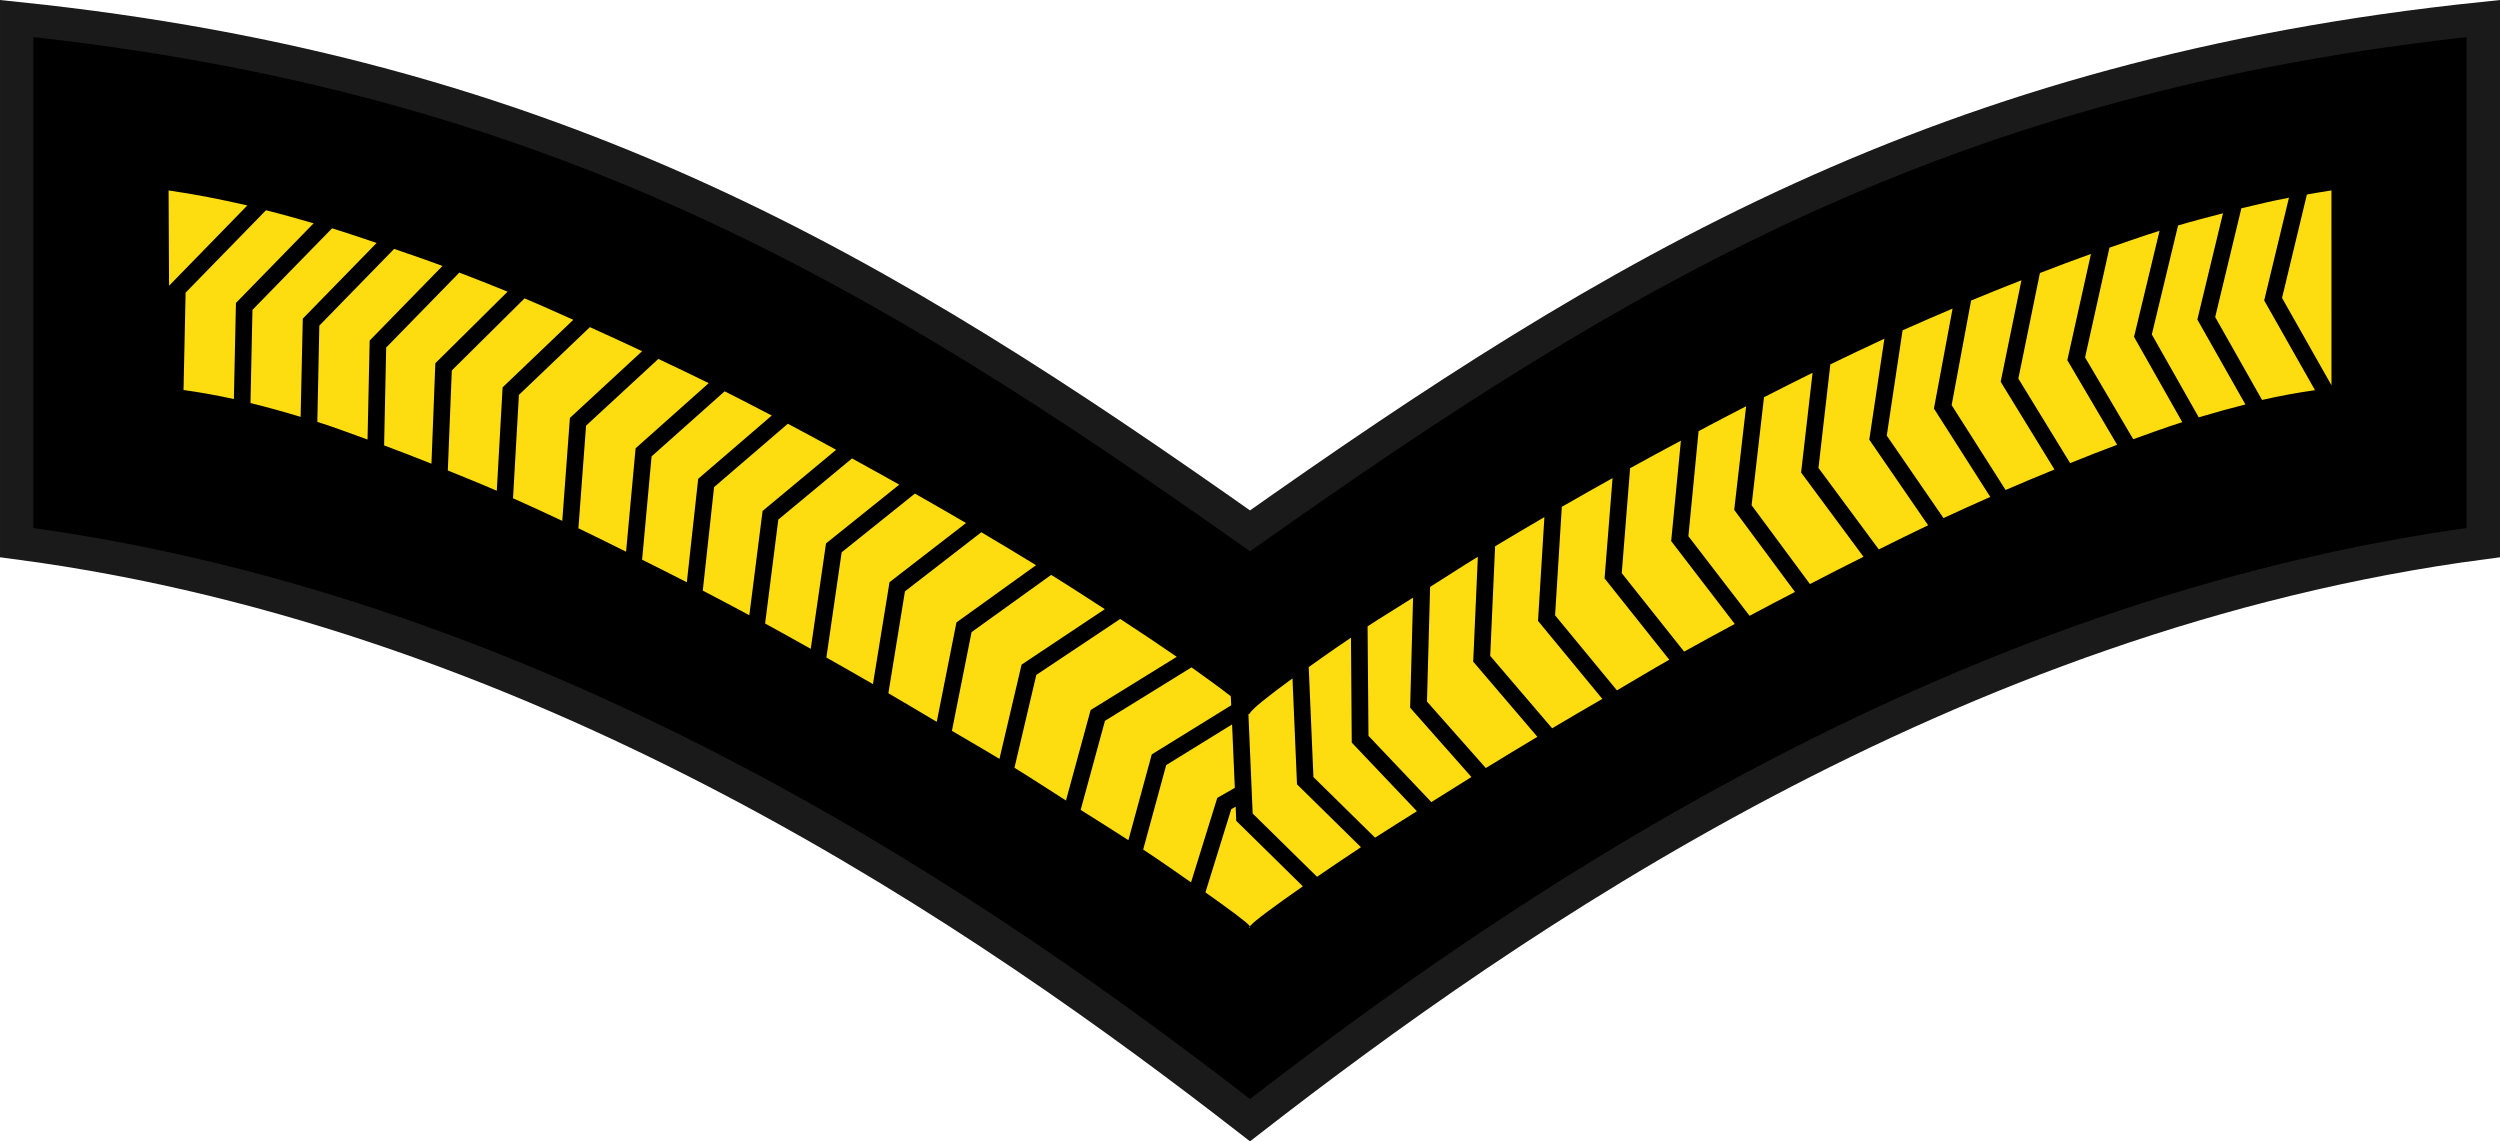
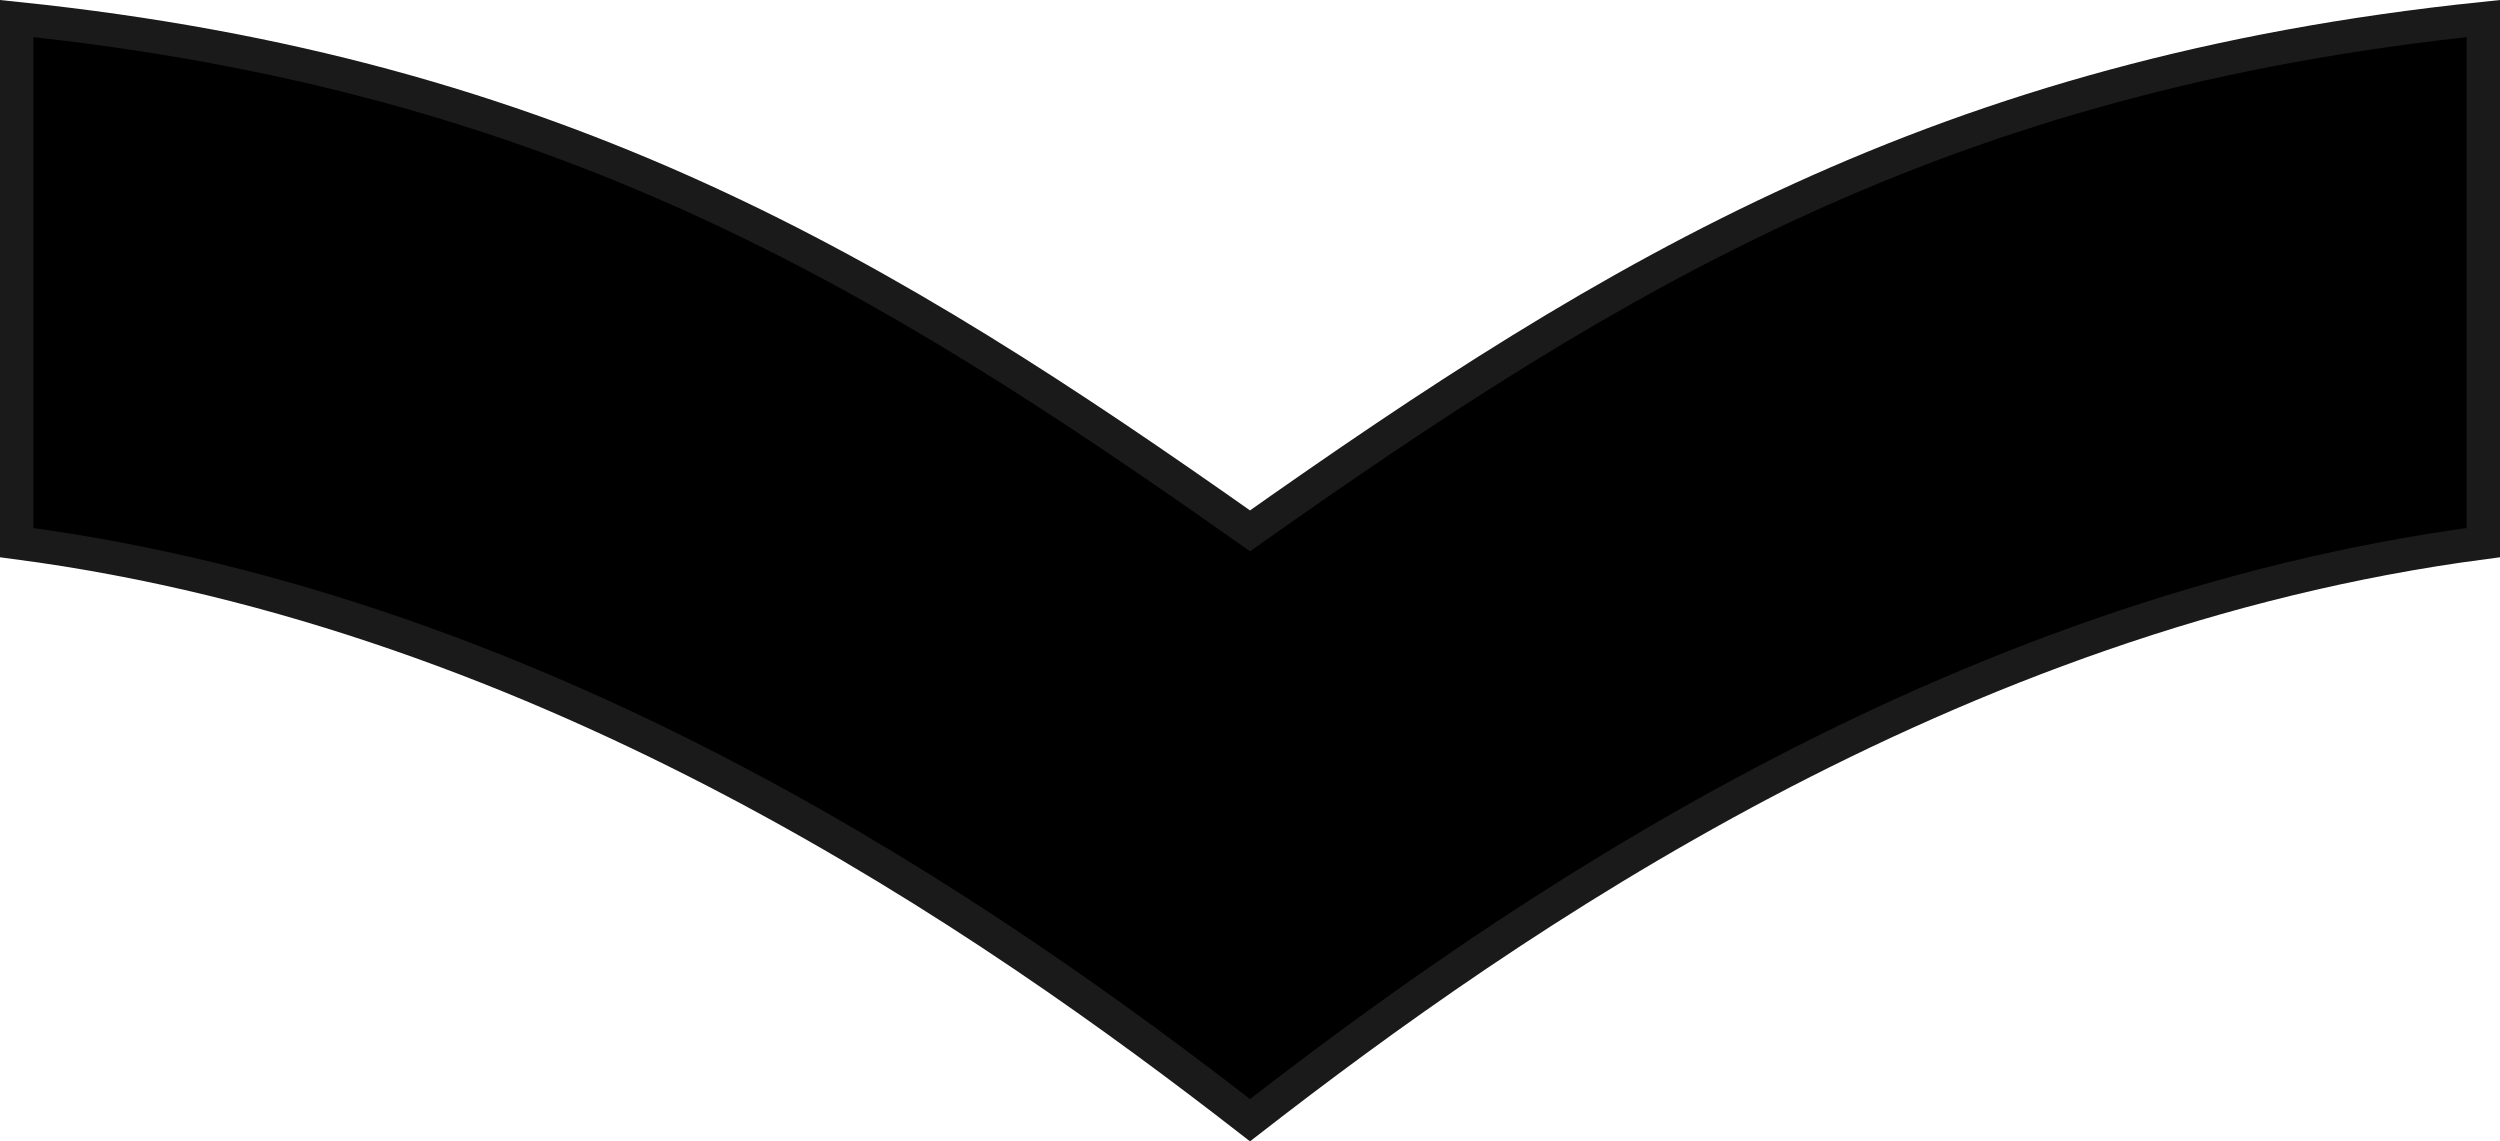
<svg xmlns="http://www.w3.org/2000/svg" xmlns:ns1="http://www.inkscape.org/namespaces/inkscape" xmlns:ns2="http://sodipodi.sourceforge.net/DTD/sodipodi-0.dtd" xmlns:xlink="http://www.w3.org/1999/xlink" width="21.109mm" height="9.637mm" viewBox="0 0 74.796 34.147" id="svg9979" version="1.1" ns1:version="1.0.2-2 (e86c870879, 2021-01-15)" ns2:docname="Malta-navy-OR-3.svg">
  <defs id="defs9981">
    <linearGradient id="linearGradient11276">
      <stop style="stop-color:#c99e4e;stop-opacity:1" offset="0" id="stop11278" />
      <stop id="stop11280" offset="0.5" style="stop-color:#f8da8a;stop-opacity:1" />
      <stop style="stop-color:#cfa555;stop-opacity:1" offset="1" id="stop11282" />
    </linearGradient>
    <linearGradient id="linearGradient12721" gradientUnits="userSpaceOnUse" x1="274.913" y1="510.481" x2="397.753" y2="410.023">
      <stop offset="0.131" style="stop-color:#C99E4E" id="stop12731" />
      <stop offset="0.29" style="stop-color:#DFBA68" id="stop12729" />
      <stop offset="0.49" style="stop-color:#F2D180" id="stop12727" />
      <stop offset="0.832" style="stop-color:#FCE090" id="stop12725" />
      <stop offset="1" style="stop-color:#FFE595" id="stop12723" />
    </linearGradient>
    <linearGradient id="linearGradient7731">
      <stop style="stop-color:#cfa555;stop-opacity:1" offset="0" id="stop7737" />
      <stop id="stop7735" offset="0.5" style="stop-color:#f8da8a;stop-opacity:1" />
      <stop style="stop-color:#c99e4e;stop-opacity:1" offset="1" id="stop7733" />
    </linearGradient>
    <linearGradient id="linearGradient6504">
      <stop id="stop6506" offset="0" style="stop-color:#d5d5d5;stop-opacity:1;" />
      <stop id="stop6508" offset="1" style="stop-color:#646464;stop-opacity:1;" />
    </linearGradient>
    <linearGradient id="linearGradient5608">
      <stop id="stop5610" offset="0" style="stop-color:#dcdcdc;stop-opacity:1;" />
      <stop id="stop5612" offset="1" style="stop-color:#aaaaaa;stop-opacity:1;" />
    </linearGradient>
    <linearGradient id="linearGradient4957">
      <stop style="stop-color:#dcdcdc;stop-opacity:1;" offset="0" id="stop4959" />
      <stop id="stop4961" offset="1" style="stop-color:#5a5a5a;stop-opacity:1;" />
    </linearGradient>
    <linearGradient id="linearGradient4709">
      <stop style="stop-color:#f0f0f0;stop-opacity:1;" offset="0" id="stop4711" />
      <stop style="stop-color:#aaaaaa;stop-opacity:1;" offset="1" id="stop4713" />
    </linearGradient>
    <linearGradient id="linearGradient4625">
      <stop id="stop4627" offset="0" style="stop-color:#aaaaaa;stop-opacity:1;" />
      <stop id="stop4629" offset="1" style="stop-color:#e6e6e6;stop-opacity:1;" />
    </linearGradient>
    <linearGradient id="linearGradient2214">
      <stop style="stop-color:white;stop-opacity:1;" offset="0" id="stop2216" />
      <stop style="stop-color:white;stop-opacity:0;" offset="1" id="stop2218" />
    </linearGradient>
    <linearGradient id="linearGradient4344">
      <stop id="stop4346" offset="0" style="stop-color:#505050;stop-opacity:1;" />
      <stop id="stop4348" offset="1" style="stop-color:#969696;stop-opacity:1;" />
    </linearGradient>
    <linearGradient id="linearGradient3623">
      <stop id="stop3625" offset="0" style="stop-color:#3f3f3f;stop-opacity:1;" />
      <stop id="stop3627" offset="1" style="stop-color:#878787;stop-opacity:1;" />
    </linearGradient>
    <linearGradient id="linearGradient24253">
      <stop id="stop24255" offset="0" style="stop-color:#494949;stop-opacity:1;" />
      <stop id="stop24257" offset="1" style="stop-color:#565656;stop-opacity:0;" />
    </linearGradient>
    <radialGradient r="77.266" fy="270.495" fx="-48.17" cy="270.495" cx="-48.17" gradientUnits="userSpaceOnUse" id="radialGradient24461" xlink:href="#linearGradient12542" ns1:collect="always" />
    <linearGradient id="linearGradient12542">
      <stop id="stop12544" offset="0" style="stop-color:#575757;stop-opacity:1;" />
      <stop id="stop12546" offset="1" style="stop-color:#ffffff;stop-opacity:0.667;" />
    </linearGradient>
    <radialGradient r="77.266" fy="279.07" fx="-48.17" cy="279.07" cx="-48.17" gradientTransform="matrix(1.467,0,0,1.175,22.5,-48.765)" gradientUnits="userSpaceOnUse" id="radialGradient24507" xlink:href="#linearGradient12570" ns1:collect="always" />
    <linearGradient id="linearGradient12570">
      <stop style="stop-color:#7f7f7f;stop-opacity:1;" offset="0" id="stop12572" />
      <stop id="stop12576" offset="0.5" style="stop-color:#e8e8e8;stop-opacity:0.706;" />
      <stop style="stop-color:#7f7f7f;stop-opacity:0;" offset="1" id="stop12574" />
    </linearGradient>
    <radialGradient r="77.266" fy="203.702" fx="-48.17" cy="203.702" cx="-48.17" gradientTransform="matrix(1.75,-2.6179136e-8,2.5135562e-8,1.68,36.121,-141.812)" gradientUnits="userSpaceOnUse" id="radialGradient24459" xlink:href="#linearGradient3240" ns1:collect="always" />
    <linearGradient id="linearGradient3240">
      <stop id="stop3242" offset="0" style="stop-color:#c7c7c7;stop-opacity:1;" />
      <stop style="stop-color:#333333;stop-opacity:1;" offset="1" id="stop4286" />
    </linearGradient>
    <radialGradient r="77.266" fy="203.702" fx="-48.17" cy="203.702" cx="-48.17" gradientTransform="matrix(1.75,-2.6179136e-8,2.5135562e-8,1.68,36.121,-141.812)" gradientUnits="userSpaceOnUse" id="radialGradient3730" xlink:href="#linearGradient3240" ns1:collect="always" />
    <radialGradient r="77.266" fy="279.07" fx="-48.17" cy="279.07" cx="-48.17" gradientTransform="matrix(1.467,0,0,1.175,22.5,-48.765)" gradientUnits="userSpaceOnUse" id="radialGradient3732" xlink:href="#linearGradient12570" ns1:collect="always" />
    <radialGradient r="77.266" fy="270.495" fx="-48.17" cy="270.495" cx="-48.17" gradientUnits="userSpaceOnUse" id="radialGradient3734" xlink:href="#linearGradient12542" ns1:collect="always" />
    <linearGradient gradientUnits="userSpaceOnUse" y2="474.984" x2="367.415" y1="474.984" x1="272.585" id="linearGradient4643-2" xlink:href="#linearGradient4625-4" ns1:collect="always" />
    <linearGradient id="linearGradient4625-4">
      <stop id="stop4627-5" offset="0" style="stop-color:#aaaaaa;stop-opacity:1;" />
      <stop id="stop4629-2" offset="1" style="stop-color:#f0f0f0;stop-opacity:1;" />
    </linearGradient>
    <linearGradient gradientTransform="matrix(0.97,0,0,0.97,8.086,12.971)" gradientUnits="userSpaceOnUse" y2="474.984" x2="296.875" y1="474.984" x1="272.594" id="linearGradient4699" xlink:href="#linearGradient4625-4" ns1:collect="always" />
    <linearGradient gradientTransform="matrix(0.97,0,0,0.97,8.086,12.971)" gradientUnits="userSpaceOnUse" y2="474.984" x2="367.406" y1="474.984" x1="343.125" id="linearGradient4707" xlink:href="#linearGradient4709" ns1:collect="always" />
    <linearGradient y2="92.388" x2="107.425" y1="89.946" x1="106.711" gradientTransform="matrix(11.303,0,0,14.076,-913.452,-658.923)" gradientUnits="userSpaceOnUse" id="linearGradient4716" xlink:href="#linearGradient2214" ns1:collect="always" />
    <radialGradient r="18.834" fy="90.324" fx="109.872" cy="90.324" cx="109.872" gradientTransform="matrix(7.085,3.586874e-6,-1.4920775e-6,4.57,-449.953,199.656)" gradientUnits="userSpaceOnUse" id="radialGradient4720" xlink:href="#linearGradient4344" ns1:collect="always" />
    <linearGradient y2="92.388" x2="107.425" y1="89.946" x1="106.711" gradientTransform="matrix(-11.303,0,0,14.076,1554.067,-658.923)" gradientUnits="userSpaceOnUse" id="linearGradient4723" xlink:href="#linearGradient2214" ns1:collect="always" />
    <radialGradient r="18.834" fy="90.324" fx="109.872" cy="90.324" cx="109.872" gradientTransform="matrix(-7.085,3.586874e-6,1.4920775e-6,4.57,1090.709,199.656)" gradientUnits="userSpaceOnUse" id="radialGradient4731" xlink:href="#linearGradient4344" ns1:collect="always" />
    <linearGradient gradientUnits="userSpaceOnUse" y2="394.039" x2="325.587" y1="394.039" x1="238.179" id="linearGradient4761-6" xlink:href="#linearGradient4625-4" ns1:collect="always" />
    <linearGradient gradientTransform="matrix(1.172,0.135,-0.14,1.186,5.962,-122.443)" gradientUnits="userSpaceOnUse" y2="423.927" x2="458.114" y1="423.927" x1="308.692" id="linearGradient4945" xlink:href="#linearGradient4957" ns1:collect="always" />
    <radialGradient r="77.266" fy="203.702" fx="-48.17" cy="203.702" cx="-48.17" gradientTransform="matrix(1.75,-2.6179136e-8,2.5135562e-8,1.68,36.121,-141.812)" gradientUnits="userSpaceOnUse" id="radialGradient4976" xlink:href="#linearGradient3240" ns1:collect="always" />
    <radialGradient r="77.266" fy="279.07" fx="-48.17" cy="279.07" cx="-48.17" gradientTransform="matrix(1.467,0,0,1.175,22.5,-48.765)" gradientUnits="userSpaceOnUse" id="radialGradient4978" xlink:href="#linearGradient12570" ns1:collect="always" />
    <radialGradient r="77.266" fy="270.495" fx="-48.17" cy="270.495" cx="-48.17" gradientUnits="userSpaceOnUse" id="radialGradient4980" xlink:href="#linearGradient12542" ns1:collect="always" />
    <radialGradient r="77.266" fy="203.702" fx="-48.17" cy="203.702" cx="-48.17" gradientTransform="matrix(1.75,-2.6179136e-8,2.5135562e-8,1.68,36.121,-141.812)" gradientUnits="userSpaceOnUse" id="radialGradient4995" xlink:href="#linearGradient3240" ns1:collect="always" />
    <radialGradient r="77.266" fy="279.07" fx="-48.17" cy="279.07" cx="-48.17" gradientTransform="matrix(1.467,0,0,1.175,22.5,-48.765)" gradientUnits="userSpaceOnUse" id="radialGradient4997" xlink:href="#linearGradient12570" ns1:collect="always" />
    <radialGradient r="77.266" fy="270.495" fx="-48.17" cy="270.495" cx="-48.17" gradientUnits="userSpaceOnUse" id="radialGradient4999" xlink:href="#linearGradient12542" ns1:collect="always" />
    <radialGradient r="77.266" fy="203.702" fx="-48.17" cy="203.702" cx="-48.17" gradientTransform="matrix(1.75,-2.6179136e-8,2.5135562e-8,1.68,36.121,-141.812)" gradientUnits="userSpaceOnUse" id="radialGradient5092" xlink:href="#linearGradient3240" ns1:collect="always" />
    <radialGradient r="77.266" fy="279.07" fx="-48.17" cy="279.07" cx="-48.17" gradientTransform="matrix(1.467,0,0,1.175,22.5,-48.765)" gradientUnits="userSpaceOnUse" id="radialGradient5094" xlink:href="#linearGradient12570" ns1:collect="always" />
    <radialGradient r="77.266" fy="270.495" fx="-48.17" cy="270.495" cx="-48.17" gradientUnits="userSpaceOnUse" id="radialGradient5096" xlink:href="#linearGradient12542" ns1:collect="always" />
    <radialGradient r="18.834" fy="90.324" fx="109.872" cy="90.324" cx="109.872" gradientTransform="matrix(7.085,3.586874e-6,-1.4920775e-6,4.57,-449.953,199.656)" gradientUnits="userSpaceOnUse" id="radialGradient5165" xlink:href="#linearGradient4344" ns1:collect="always" />
    <radialGradient r="18.834" fy="90.324" fx="109.872" cy="90.324" cx="109.872" gradientTransform="matrix(-7.085,3.586874e-6,1.4920775e-6,4.57,1090.709,199.656)" gradientUnits="userSpaceOnUse" id="radialGradient5176" xlink:href="#linearGradient4344" ns1:collect="always" />
    <radialGradient r="18.834" fy="90.324" fx="109.872" cy="90.324" cx="109.872" gradientTransform="matrix(7.085,3.586874e-6,-1.4920775e-6,4.57,-449.953,199.656)" gradientUnits="userSpaceOnUse" id="radialGradient5165-2" xlink:href="#linearGradient3623" ns1:collect="always" />
    <radialGradient r="18.834" fy="90.324" fx="109.872" cy="90.324" cx="109.872" gradientTransform="matrix(7.085,3.586874e-6,-1.4920775e-6,4.57,-449.953,199.656)" gradientUnits="userSpaceOnUse" id="radialGradient5376" xlink:href="#linearGradient3623" ns1:collect="always" />
    <radialGradient r="18.834" fy="90.324" fx="109.872" cy="90.324" cx="109.872" gradientTransform="matrix(7.085,3.586874e-6,-1.4920775e-6,4.57,-449.953,199.656)" gradientUnits="userSpaceOnUse" id="radialGradient5380" xlink:href="#linearGradient4344" ns1:collect="always" />
    <radialGradient r="18.834" fy="90.324" fx="109.872" cy="90.324" cx="109.872" gradientTransform="matrix(7.085,3.586874e-6,-1.4920775e-6,4.57,-449.953,199.656)" gradientUnits="userSpaceOnUse" id="radialGradient5449" xlink:href="#linearGradient3623" ns1:collect="always" />
    <radialGradient r="18.834" fy="90.324" fx="109.872" cy="90.324" cx="109.872" gradientTransform="matrix(7.085,3.586874e-6,-1.4920775e-6,4.57,-449.953,199.656)" gradientUnits="userSpaceOnUse" id="radialGradient5453" xlink:href="#linearGradient4344" ns1:collect="always" />
    <radialGradient r="18.834" fy="90.324" fx="109.872" cy="90.324" cx="109.872" gradientTransform="matrix(7.085,3.586874e-6,-1.4920775e-6,4.57,-449.953,199.656)" gradientUnits="userSpaceOnUse" id="radialGradient5494" xlink:href="#linearGradient3623" ns1:collect="always" />
    <radialGradient r="18.834" fy="90.324" fx="109.872" cy="90.324" cx="109.872" gradientTransform="matrix(7.085,3.586874e-6,-1.4920775e-6,4.57,-449.953,199.656)" gradientUnits="userSpaceOnUse" id="radialGradient5498" xlink:href="#linearGradient4344" ns1:collect="always" />
    <radialGradient r="18.834" fy="90.324" fx="109.872" cy="90.324" cx="109.872" gradientTransform="matrix(7.085,3.586874e-6,-1.4920775e-6,4.57,-449.953,199.656)" gradientUnits="userSpaceOnUse" id="radialGradient5540" xlink:href="#linearGradient4344" ns1:collect="always" />
    <radialGradient gradientUnits="userSpaceOnUse" r="6.787" fy="506.648" fx="1737.409" cy="506.648" cx="1737.409" id="radialGradient5589" xlink:href="#linearGradient4709" ns1:collect="always" />
    <linearGradient y2="92.388" x2="107.425" y1="89.946" x1="106.711" gradientTransform="matrix(11.326,0,0,14.104,-880.682,-740.062)" gradientUnits="userSpaceOnUse" id="linearGradient7192-1" xlink:href="#linearGradient2214" ns1:collect="always" />
    <radialGradient r="6.787" fy="504.486" fx="1740.369" cy="504.486" cx="1740.369" gradientUnits="userSpaceOnUse" id="radialGradient7708" xlink:href="#linearGradient5608" ns1:collect="always" />
    <linearGradient y2="632.264" x2="-77.689" y1="632.264" x1="-91.389" gradientUnits="userSpaceOnUse" id="linearGradient7716" xlink:href="#linearGradient4957" ns1:collect="always" />
    <linearGradient y2="632.669" x2="-239.192" y1="632.669" x1="-250.625" gradientUnits="userSpaceOnUse" id="linearGradient7718" xlink:href="#linearGradient4957" ns1:collect="always" />
    <radialGradient r="6.787" fy="504.486" fx="1740.369" cy="504.486" cx="1740.369" gradientUnits="userSpaceOnUse" id="radialGradient7724" xlink:href="#linearGradient5608" ns1:collect="always" />
    <radialGradient r="77.266" fy="203.702" fx="-48.17" cy="203.702" cx="-48.17" gradientTransform="matrix(1.75,-2.6179136e-8,2.5135562e-8,1.68,36.121,-141.812)" gradientUnits="userSpaceOnUse" id="radialGradient7756" xlink:href="#linearGradient3240" ns1:collect="always" />
    <radialGradient r="77.266" fy="279.07" fx="-48.17" cy="279.07" cx="-48.17" gradientTransform="matrix(1.467,0,0,1.175,22.5,-48.765)" gradientUnits="userSpaceOnUse" id="radialGradient7758" xlink:href="#linearGradient12570" ns1:collect="always" />
    <radialGradient r="77.266" fy="270.495" fx="-48.17" cy="270.495" cx="-48.17" gradientUnits="userSpaceOnUse" id="radialGradient7760" xlink:href="#linearGradient12542" ns1:collect="always" />
    <radialGradient r="6.787" fy="504.486" fx="1740.369" cy="504.486" cx="1740.369" gradientUnits="userSpaceOnUse" id="radialGradient3332" xlink:href="#linearGradient5608" ns1:collect="always" />
    <radialGradient r="6.787" fy="504.486" fx="1740.369" cy="504.486" cx="1740.369" gradientUnits="userSpaceOnUse" id="radialGradient3348" xlink:href="#linearGradient5608" ns1:collect="always" />
    <radialGradient r="77.266" fy="203.702" fx="-48.17" cy="203.702" cx="-48.17" gradientTransform="matrix(1.75,-2.6179136e-8,2.5135562e-8,1.68,36.121,-141.812)" gradientUnits="userSpaceOnUse" id="radialGradient3380" xlink:href="#linearGradient3240" ns1:collect="always" />
    <radialGradient r="77.266" fy="279.07" fx="-48.17" cy="279.07" cx="-48.17" gradientTransform="matrix(1.467,0,0,1.175,22.5,-48.765)" gradientUnits="userSpaceOnUse" id="radialGradient3382" xlink:href="#linearGradient12570" ns1:collect="always" />
    <radialGradient r="77.266" fy="270.495" fx="-48.17" cy="270.495" cx="-48.17" gradientUnits="userSpaceOnUse" id="radialGradient3384" xlink:href="#linearGradient12542" ns1:collect="always" />
    <radialGradient r="6.787" fy="504.486" fx="1740.369" cy="504.486" cx="1740.369" gradientUnits="userSpaceOnUse" id="radialGradient3430" xlink:href="#linearGradient5608" ns1:collect="always" />
    <radialGradient r="6.787" fy="504.486" fx="1740.369" cy="504.486" cx="1740.369" gradientUnits="userSpaceOnUse" id="radialGradient3446" xlink:href="#linearGradient5608" ns1:collect="always" />
    <radialGradient r="6.787" fy="504.486" fx="1740.369" cy="504.486" cx="1740.369" gradientUnits="userSpaceOnUse" id="radialGradient3516" xlink:href="#linearGradient5608" ns1:collect="always" />
    <radialGradient r="6.787" fy="504.486" fx="1740.369" cy="504.486" cx="1740.369" gradientUnits="userSpaceOnUse" id="radialGradient3544" xlink:href="#linearGradient5608" ns1:collect="always" />
    <radialGradient r="77.266" fy="270.495" fx="-48.17" cy="270.495" cx="-48.17" gradientUnits="userSpaceOnUse" id="radialGradient24461-7" xlink:href="#linearGradient12542" ns1:collect="always" />
    <radialGradient r="77.266" fy="279.07" fx="-48.17" cy="279.07" cx="-48.17" gradientTransform="matrix(1.467,0,0,1.175,22.5,-48.765)" gradientUnits="userSpaceOnUse" id="radialGradient24507-5" xlink:href="#linearGradient12570" ns1:collect="always" />
    <radialGradient r="77.266" fy="203.702" fx="-48.17" cy="203.702" cx="-48.17" gradientTransform="matrix(1.75,-2.6179136e-8,2.5135562e-8,1.68,36.121,-141.812)" gradientUnits="userSpaceOnUse" id="radialGradient24459-8" xlink:href="#linearGradient3240" ns1:collect="always" />
    <radialGradient r="77.266" fy="203.702" fx="-48.17" cy="203.702" cx="-48.17" gradientTransform="matrix(1.75,-2.6179136e-8,2.5135562e-8,1.68,36.121,-141.812)" gradientUnits="userSpaceOnUse" id="radialGradient3730-7" xlink:href="#linearGradient3240" ns1:collect="always" />
    <radialGradient r="77.266" fy="279.07" fx="-48.17" cy="279.07" cx="-48.17" gradientTransform="matrix(1.467,0,0,1.175,22.5,-48.765)" gradientUnits="userSpaceOnUse" id="radialGradient3732-3" xlink:href="#linearGradient12570" ns1:collect="always" />
    <radialGradient r="77.266" fy="270.495" fx="-48.17" cy="270.495" cx="-48.17" gradientUnits="userSpaceOnUse" id="radialGradient3734-7" xlink:href="#linearGradient12542" ns1:collect="always" />
    <radialGradient r="18.834" fy="90.324" fx="109.872" cy="90.324" cx="109.872" gradientTransform="matrix(7.085,3.586874e-6,-1.4920775e-6,4.57,-449.953,199.656)" gradientUnits="userSpaceOnUse" id="radialGradient4720-4" xlink:href="#linearGradient4344" ns1:collect="always" />
    <radialGradient r="18.834" fy="90.324" fx="109.872" cy="90.324" cx="109.872" gradientTransform="matrix(-7.085,3.586874e-6,1.4920775e-6,4.57,1090.709,199.656)" gradientUnits="userSpaceOnUse" id="radialGradient4731-9" xlink:href="#linearGradient4344" ns1:collect="always" />
    <radialGradient r="77.266" fy="203.702" fx="-48.17" cy="203.702" cx="-48.17" gradientTransform="matrix(1.75,-2.6179136e-8,2.5135562e-8,1.68,36.121,-141.812)" gradientUnits="userSpaceOnUse" id="radialGradient4976-0" xlink:href="#linearGradient3240" ns1:collect="always" />
    <radialGradient r="77.266" fy="279.07" fx="-48.17" cy="279.07" cx="-48.17" gradientTransform="matrix(1.467,0,0,1.175,22.5,-48.765)" gradientUnits="userSpaceOnUse" id="radialGradient4978-6" xlink:href="#linearGradient12570" ns1:collect="always" />
    <radialGradient r="77.266" fy="270.495" fx="-48.17" cy="270.495" cx="-48.17" gradientUnits="userSpaceOnUse" id="radialGradient4980-9" xlink:href="#linearGradient12542" ns1:collect="always" />
    <radialGradient r="77.266" fy="203.702" fx="-48.17" cy="203.702" cx="-48.17" gradientTransform="matrix(1.75,-2.6179136e-8,2.5135562e-8,1.68,36.121,-141.812)" gradientUnits="userSpaceOnUse" id="radialGradient4995-9" xlink:href="#linearGradient3240" ns1:collect="always" />
    <radialGradient r="77.266" fy="279.07" fx="-48.17" cy="279.07" cx="-48.17" gradientTransform="matrix(1.467,0,0,1.175,22.5,-48.765)" gradientUnits="userSpaceOnUse" id="radialGradient4997-3" xlink:href="#linearGradient12570" ns1:collect="always" />
    <radialGradient r="77.266" fy="270.495" fx="-48.17" cy="270.495" cx="-48.17" gradientUnits="userSpaceOnUse" id="radialGradient4999-5" xlink:href="#linearGradient12542" ns1:collect="always" />
    <radialGradient r="77.266" fy="203.702" fx="-48.17" cy="203.702" cx="-48.17" gradientTransform="matrix(1.75,-2.6179136e-8,2.5135562e-8,1.68,36.121,-141.812)" gradientUnits="userSpaceOnUse" id="radialGradient5092-2" xlink:href="#linearGradient3240" ns1:collect="always" />
    <radialGradient r="77.266" fy="279.07" fx="-48.17" cy="279.07" cx="-48.17" gradientTransform="matrix(1.467,0,0,1.175,22.5,-48.765)" gradientUnits="userSpaceOnUse" id="radialGradient5094-9" xlink:href="#linearGradient12570" ns1:collect="always" />
    <radialGradient r="77.266" fy="270.495" fx="-48.17" cy="270.495" cx="-48.17" gradientUnits="userSpaceOnUse" id="radialGradient5096-9" xlink:href="#linearGradient12542" ns1:collect="always" />
    <radialGradient r="18.834" fy="90.324" fx="109.872" cy="90.324" cx="109.872" gradientTransform="matrix(7.085,3.586874e-6,-1.4920775e-6,4.57,-449.953,199.656)" gradientUnits="userSpaceOnUse" id="radialGradient5165-8" xlink:href="#linearGradient4344" ns1:collect="always" />
    <radialGradient r="18.834" fy="90.324" fx="109.872" cy="90.324" cx="109.872" gradientTransform="matrix(-7.085,3.586874e-6,1.4920775e-6,4.57,1090.709,199.656)" gradientUnits="userSpaceOnUse" id="radialGradient5176-4" xlink:href="#linearGradient4344" ns1:collect="always" />
    <radialGradient r="18.834" fy="90.324" fx="109.872" cy="90.324" cx="109.872" gradientTransform="matrix(7.085,3.586874e-6,-1.4920775e-6,4.57,-449.953,199.656)" gradientUnits="userSpaceOnUse" id="radialGradient5165-2-6" xlink:href="#linearGradient3623" ns1:collect="always" />
    <radialGradient r="18.834" fy="90.324" fx="109.872" cy="90.324" cx="109.872" gradientTransform="matrix(7.085,3.586874e-6,-1.4920775e-6,4.57,-449.953,199.656)" gradientUnits="userSpaceOnUse" id="radialGradient5376-0" xlink:href="#linearGradient3623" ns1:collect="always" />
    <radialGradient r="18.834" fy="90.324" fx="109.872" cy="90.324" cx="109.872" gradientTransform="matrix(7.085,3.586874e-6,-1.4920775e-6,4.57,-449.953,199.656)" gradientUnits="userSpaceOnUse" id="radialGradient5380-0" xlink:href="#linearGradient4344" ns1:collect="always" />
    <radialGradient r="18.834" fy="90.324" fx="109.872" cy="90.324" cx="109.872" gradientTransform="matrix(7.085,3.586874e-6,-1.4920775e-6,4.57,-449.953,199.656)" gradientUnits="userSpaceOnUse" id="radialGradient5449-4" xlink:href="#linearGradient3623" ns1:collect="always" />
    <radialGradient r="18.834" fy="90.324" fx="109.872" cy="90.324" cx="109.872" gradientTransform="matrix(7.085,3.586874e-6,-1.4920775e-6,4.57,-449.953,199.656)" gradientUnits="userSpaceOnUse" id="radialGradient5453-2" xlink:href="#linearGradient4344" ns1:collect="always" />
    <radialGradient r="18.834" fy="90.324" fx="109.872" cy="90.324" cx="109.872" gradientTransform="matrix(7.085,3.586874e-6,-1.4920775e-6,4.57,-449.953,199.656)" gradientUnits="userSpaceOnUse" id="radialGradient5494-4" xlink:href="#linearGradient3623" ns1:collect="always" />
    <radialGradient r="18.834" fy="90.324" fx="109.872" cy="90.324" cx="109.872" gradientTransform="matrix(7.085,3.586874e-6,-1.4920775e-6,4.57,-449.953,199.656)" gradientUnits="userSpaceOnUse" id="radialGradient5498-2" xlink:href="#linearGradient4344" ns1:collect="always" />
    <radialGradient r="18.834" fy="90.324" fx="109.872" cy="90.324" cx="109.872" gradientTransform="matrix(7.085,3.586874e-6,-1.4920775e-6,4.57,-449.953,199.656)" gradientUnits="userSpaceOnUse" id="radialGradient5540-8" xlink:href="#linearGradient4344" ns1:collect="always" />
    <radialGradient gradientUnits="userSpaceOnUse" r="6.787" fy="506.648" fx="1737.409" cy="506.648" cx="1737.409" id="radialGradient5589-1" xlink:href="#linearGradient4709" ns1:collect="always" />
    <radialGradient r="6.787" fy="504.486" fx="1740.369" cy="504.486" cx="1740.369" gradientUnits="userSpaceOnUse" id="radialGradient7708-9" xlink:href="#linearGradient5608" ns1:collect="always" />
    <radialGradient r="6.787" fy="504.486" fx="1740.369" cy="504.486" cx="1740.369" gradientUnits="userSpaceOnUse" id="radialGradient7724-9" xlink:href="#linearGradient5608" ns1:collect="always" />
    <radialGradient r="77.266" fy="203.702" fx="-48.17" cy="203.702" cx="-48.17" gradientTransform="matrix(1.75,-2.6179136e-8,2.5135562e-8,1.68,36.121,-141.812)" gradientUnits="userSpaceOnUse" id="radialGradient7756-6" xlink:href="#linearGradient3240" ns1:collect="always" />
    <radialGradient r="77.266" fy="279.07" fx="-48.17" cy="279.07" cx="-48.17" gradientTransform="matrix(1.467,0,0,1.175,22.5,-48.765)" gradientUnits="userSpaceOnUse" id="radialGradient7758-2" xlink:href="#linearGradient12570" ns1:collect="always" />
    <radialGradient r="77.266" fy="270.495" fx="-48.17" cy="270.495" cx="-48.17" gradientUnits="userSpaceOnUse" id="radialGradient7760-4" xlink:href="#linearGradient12542" ns1:collect="always" />
    <radialGradient r="6.787" fy="504.486" fx="1740.369" cy="504.486" cx="1740.369" gradientUnits="userSpaceOnUse" id="radialGradient3332-1" xlink:href="#linearGradient5608" ns1:collect="always" />
    <radialGradient r="6.787" fy="504.486" fx="1740.369" cy="504.486" cx="1740.369" gradientUnits="userSpaceOnUse" id="radialGradient3348-0" xlink:href="#linearGradient5608" ns1:collect="always" />
    <radialGradient r="77.266" fy="203.702" fx="-48.17" cy="203.702" cx="-48.17" gradientTransform="matrix(1.75,-2.6179136e-8,2.5135562e-8,1.68,36.121,-141.812)" gradientUnits="userSpaceOnUse" id="radialGradient3380-4" xlink:href="#linearGradient3240" ns1:collect="always" />
    <radialGradient r="77.266" fy="279.07" fx="-48.17" cy="279.07" cx="-48.17" gradientTransform="matrix(1.467,0,0,1.175,22.5,-48.765)" gradientUnits="userSpaceOnUse" id="radialGradient3382-6" xlink:href="#linearGradient12570" ns1:collect="always" />
    <radialGradient r="77.266" fy="270.495" fx="-48.17" cy="270.495" cx="-48.17" gradientUnits="userSpaceOnUse" id="radialGradient3384-9" xlink:href="#linearGradient12542" ns1:collect="always" />
    <radialGradient r="6.787" fy="504.486" fx="1740.369" cy="504.486" cx="1740.369" gradientUnits="userSpaceOnUse" id="radialGradient3430-7" xlink:href="#linearGradient5608" ns1:collect="always" />
    <radialGradient r="6.787" fy="504.486" fx="1740.369" cy="504.486" cx="1740.369" gradientUnits="userSpaceOnUse" id="radialGradient3446-2" xlink:href="#linearGradient5608" ns1:collect="always" />
    <radialGradient r="6.787" fy="504.486" fx="1740.369" cy="504.486" cx="1740.369" gradientUnits="userSpaceOnUse" id="radialGradient3516-8" xlink:href="#linearGradient5608" ns1:collect="always" />
    <radialGradient r="6.787" fy="504.486" fx="1740.369" cy="504.486" cx="1740.369" gradientUnits="userSpaceOnUse" id="radialGradient3544-4" xlink:href="#linearGradient5608" ns1:collect="always" />
    <radialGradient ns1:collect="always" xlink:href="#linearGradient12542" id="radialGradient24461-9" gradientUnits="userSpaceOnUse" cx="-48.17" cy="270.495" fx="-48.17" fy="270.495" r="77.266" />
    <radialGradient ns1:collect="always" xlink:href="#linearGradient12570" id="radialGradient24507-6" gradientUnits="userSpaceOnUse" gradientTransform="matrix(1.467,0,0,1.175,22.5,-48.765)" cx="-48.17" cy="279.07" fx="-48.17" fy="279.07" r="77.266" />
    <radialGradient ns1:collect="always" xlink:href="#linearGradient3240" id="radialGradient24459-85" gradientUnits="userSpaceOnUse" gradientTransform="matrix(1.75,-2.6179136e-8,2.5135562e-8,1.68,36.121,-141.812)" cx="-48.17" cy="203.702" fx="-48.17" fy="203.702" r="77.266" />
    <radialGradient ns1:collect="always" xlink:href="#linearGradient3240" id="radialGradient3730-75" gradientUnits="userSpaceOnUse" gradientTransform="matrix(1.75,-2.6179136e-8,2.5135562e-8,1.68,36.121,-141.812)" cx="-48.17" cy="203.702" fx="-48.17" fy="203.702" r="77.266" />
    <radialGradient ns1:collect="always" xlink:href="#linearGradient12570" id="radialGradient3732-1" gradientUnits="userSpaceOnUse" gradientTransform="matrix(1.467,0,0,1.175,22.5,-48.765)" cx="-48.17" cy="279.07" fx="-48.17" fy="279.07" r="77.266" />
    <radialGradient ns1:collect="always" xlink:href="#linearGradient12542" id="radialGradient3734-0" gradientUnits="userSpaceOnUse" cx="-48.17" cy="270.495" fx="-48.17" fy="270.495" r="77.266" />
    <radialGradient ns1:collect="always" xlink:href="#linearGradient4344" id="radialGradient4720-6" gradientUnits="userSpaceOnUse" gradientTransform="matrix(7.085,3.586874e-6,-1.4920775e-6,4.57,-449.953,199.656)" cx="109.872" cy="90.324" fx="109.872" fy="90.324" r="18.834" />
    <radialGradient ns1:collect="always" xlink:href="#linearGradient4344" id="radialGradient4731-7" gradientUnits="userSpaceOnUse" gradientTransform="matrix(-7.085,3.586874e-6,1.4920775e-6,4.57,1090.709,199.656)" cx="109.872" cy="90.324" fx="109.872" fy="90.324" r="18.834" />
    <radialGradient ns1:collect="always" xlink:href="#linearGradient3240" id="radialGradient4976-3" gradientUnits="userSpaceOnUse" gradientTransform="matrix(1.75,-2.6179136e-8,2.5135562e-8,1.68,36.121,-141.812)" cx="-48.17" cy="203.702" fx="-48.17" fy="203.702" r="77.266" />
    <radialGradient ns1:collect="always" xlink:href="#linearGradient12570" id="radialGradient4978-2" gradientUnits="userSpaceOnUse" gradientTransform="matrix(1.467,0,0,1.175,22.5,-48.765)" cx="-48.17" cy="279.07" fx="-48.17" fy="279.07" r="77.266" />
    <radialGradient ns1:collect="always" xlink:href="#linearGradient12542" id="radialGradient4980-6" gradientUnits="userSpaceOnUse" cx="-48.17" cy="270.495" fx="-48.17" fy="270.495" r="77.266" />
    <radialGradient ns1:collect="always" xlink:href="#linearGradient3240" id="radialGradient4995-8" gradientUnits="userSpaceOnUse" gradientTransform="matrix(1.75,-2.6179136e-8,2.5135562e-8,1.68,36.121,-141.812)" cx="-48.17" cy="203.702" fx="-48.17" fy="203.702" r="77.266" />
    <radialGradient ns1:collect="always" xlink:href="#linearGradient12570" id="radialGradient4997-2" gradientUnits="userSpaceOnUse" gradientTransform="matrix(1.467,0,0,1.175,22.5,-48.765)" cx="-48.17" cy="279.07" fx="-48.17" fy="279.07" r="77.266" />
    <radialGradient ns1:collect="always" xlink:href="#linearGradient12542" id="radialGradient4999-3" gradientUnits="userSpaceOnUse" cx="-48.17" cy="270.495" fx="-48.17" fy="270.495" r="77.266" />
    <radialGradient ns1:collect="always" xlink:href="#linearGradient3240" id="radialGradient5092-7" gradientUnits="userSpaceOnUse" gradientTransform="matrix(1.75,-2.6179136e-8,2.5135562e-8,1.68,36.121,-141.812)" cx="-48.17" cy="203.702" fx="-48.17" fy="203.702" r="77.266" />
    <radialGradient ns1:collect="always" xlink:href="#linearGradient12570" id="radialGradient5094-91" gradientUnits="userSpaceOnUse" gradientTransform="matrix(1.467,0,0,1.175,22.5,-48.765)" cx="-48.17" cy="279.07" fx="-48.17" fy="279.07" r="77.266" />
    <radialGradient ns1:collect="always" xlink:href="#linearGradient12542" id="radialGradient5096-4" gradientUnits="userSpaceOnUse" cx="-48.17" cy="270.495" fx="-48.17" fy="270.495" r="77.266" />
    <radialGradient ns1:collect="always" xlink:href="#linearGradient4344" id="radialGradient5165-86" gradientUnits="userSpaceOnUse" gradientTransform="matrix(7.085,3.586874e-6,-1.4920775e-6,4.57,-449.953,199.656)" cx="109.872" cy="90.324" fx="109.872" fy="90.324" r="18.834" />
    <radialGradient ns1:collect="always" xlink:href="#linearGradient4344" id="radialGradient5176-6" gradientUnits="userSpaceOnUse" gradientTransform="matrix(-7.085,3.586874e-6,1.4920775e-6,4.57,1090.709,199.656)" cx="109.872" cy="90.324" fx="109.872" fy="90.324" r="18.834" />
    <radialGradient ns1:collect="always" xlink:href="#linearGradient3623" id="radialGradient5165-2-7" gradientUnits="userSpaceOnUse" gradientTransform="matrix(7.085,3.586874e-6,-1.4920775e-6,4.57,-449.953,199.656)" cx="109.872" cy="90.324" fx="109.872" fy="90.324" r="18.834" />
    <radialGradient ns1:collect="always" xlink:href="#linearGradient3623" id="radialGradient5376-3" gradientUnits="userSpaceOnUse" gradientTransform="matrix(7.085,3.586874e-6,-1.4920775e-6,4.57,-449.953,199.656)" cx="109.872" cy="90.324" fx="109.872" fy="90.324" r="18.834" />
    <radialGradient ns1:collect="always" xlink:href="#linearGradient4344" id="radialGradient5380-6" gradientUnits="userSpaceOnUse" gradientTransform="matrix(7.085,3.586874e-6,-1.4920775e-6,4.57,-449.953,199.656)" cx="109.872" cy="90.324" fx="109.872" fy="90.324" r="18.834" />
    <radialGradient ns1:collect="always" xlink:href="#linearGradient3623" id="radialGradient5449-6" gradientUnits="userSpaceOnUse" gradientTransform="matrix(7.085,3.586874e-6,-1.4920775e-6,4.57,-449.953,199.656)" cx="109.872" cy="90.324" fx="109.872" fy="90.324" r="18.834" />
    <radialGradient ns1:collect="always" xlink:href="#linearGradient4344" id="radialGradient5453-6" gradientUnits="userSpaceOnUse" gradientTransform="matrix(7.085,3.586874e-6,-1.4920775e-6,4.57,-449.953,199.656)" cx="109.872" cy="90.324" fx="109.872" fy="90.324" r="18.834" />
    <radialGradient ns1:collect="always" xlink:href="#linearGradient3623" id="radialGradient5494-6" gradientUnits="userSpaceOnUse" gradientTransform="matrix(7.085,3.586874e-6,-1.4920775e-6,4.57,-449.953,199.656)" cx="109.872" cy="90.324" fx="109.872" fy="90.324" r="18.834" />
    <radialGradient ns1:collect="always" xlink:href="#linearGradient4344" id="radialGradient5498-25" gradientUnits="userSpaceOnUse" gradientTransform="matrix(7.085,3.586874e-6,-1.4920775e-6,4.57,-449.953,199.656)" cx="109.872" cy="90.324" fx="109.872" fy="90.324" r="18.834" />
    <radialGradient ns1:collect="always" xlink:href="#linearGradient4344" id="radialGradient5540-89" gradientUnits="userSpaceOnUse" gradientTransform="matrix(7.085,3.586874e-6,-1.4920775e-6,4.57,-449.953,199.656)" cx="109.872" cy="90.324" fx="109.872" fy="90.324" r="18.834" />
    <radialGradient ns1:collect="always" xlink:href="#linearGradient4709" id="radialGradient5589-15" cx="1737.409" cy="506.648" fx="1737.409" fy="506.648" r="6.787" gradientUnits="userSpaceOnUse" />
    <radialGradient ns1:collect="always" xlink:href="#linearGradient5608" id="radialGradient7708-8" gradientUnits="userSpaceOnUse" cx="1740.369" cy="504.486" fx="1740.369" fy="504.486" r="6.787" />
    <radialGradient ns1:collect="always" xlink:href="#linearGradient5608" id="radialGradient7724-1" gradientUnits="userSpaceOnUse" cx="1740.369" cy="504.486" fx="1740.369" fy="504.486" r="6.787" />
    <radialGradient ns1:collect="always" xlink:href="#linearGradient3240" id="radialGradient7756-3" gradientUnits="userSpaceOnUse" gradientTransform="matrix(1.75,-2.6179136e-8,2.5135562e-8,1.68,36.121,-141.812)" cx="-48.17" cy="203.702" fx="-48.17" fy="203.702" r="77.266" />
    <radialGradient ns1:collect="always" xlink:href="#linearGradient12570" id="radialGradient7758-8" gradientUnits="userSpaceOnUse" gradientTransform="matrix(1.467,0,0,1.175,22.5,-48.765)" cx="-48.17" cy="279.07" fx="-48.17" fy="279.07" r="77.266" />
    <radialGradient ns1:collect="always" xlink:href="#linearGradient12542" id="radialGradient7760-8" gradientUnits="userSpaceOnUse" cx="-48.17" cy="270.495" fx="-48.17" fy="270.495" r="77.266" />
    <radialGradient ns1:collect="always" xlink:href="#linearGradient5608" id="radialGradient3332-6" gradientUnits="userSpaceOnUse" cx="1740.369" cy="504.486" fx="1740.369" fy="504.486" r="6.787" />
    <radialGradient ns1:collect="always" xlink:href="#linearGradient5608" id="radialGradient3348-5" gradientUnits="userSpaceOnUse" cx="1740.369" cy="504.486" fx="1740.369" fy="504.486" r="6.787" />
    <radialGradient ns1:collect="always" xlink:href="#linearGradient3240" id="radialGradient3380-2" gradientUnits="userSpaceOnUse" gradientTransform="matrix(1.75,-2.6179136e-8,2.5135562e-8,1.68,36.121,-141.812)" cx="-48.17" cy="203.702" fx="-48.17" fy="203.702" r="77.266" />
    <radialGradient ns1:collect="always" xlink:href="#linearGradient12570" id="radialGradient3382-9" gradientUnits="userSpaceOnUse" gradientTransform="matrix(1.467,0,0,1.175,22.5,-48.765)" cx="-48.17" cy="279.07" fx="-48.17" fy="279.07" r="77.266" />
    <radialGradient ns1:collect="always" xlink:href="#linearGradient12542" id="radialGradient3384-6" gradientUnits="userSpaceOnUse" cx="-48.17" cy="270.495" fx="-48.17" fy="270.495" r="77.266" />
    <radialGradient ns1:collect="always" xlink:href="#linearGradient5608" id="radialGradient3430-3" gradientUnits="userSpaceOnUse" cx="1740.369" cy="504.486" fx="1740.369" fy="504.486" r="6.787" />
    <radialGradient ns1:collect="always" xlink:href="#linearGradient5608" id="radialGradient3446-1" gradientUnits="userSpaceOnUse" cx="1740.369" cy="504.486" fx="1740.369" fy="504.486" r="6.787" />
    <radialGradient ns1:collect="always" xlink:href="#linearGradient5608" id="radialGradient3516-86" gradientUnits="userSpaceOnUse" cx="1740.369" cy="504.486" fx="1740.369" fy="504.486" r="6.787" />
    <radialGradient ns1:collect="always" xlink:href="#linearGradient5608" id="radialGradient3544-3" gradientUnits="userSpaceOnUse" cx="1740.369" cy="504.486" fx="1740.369" fy="504.486" r="6.787" />
    <radialGradient ns1:collect="always" xlink:href="#linearGradient12542" id="radialGradient24461-2" gradientUnits="userSpaceOnUse" cx="-48.17" cy="270.495" fx="-48.17" fy="270.495" r="77.266" />
    <radialGradient ns1:collect="always" xlink:href="#linearGradient12570" id="radialGradient24507-7" gradientUnits="userSpaceOnUse" gradientTransform="matrix(1.467,0,0,1.175,22.5,-48.765)" cx="-48.17" cy="279.07" fx="-48.17" fy="279.07" r="77.266" />
    <radialGradient ns1:collect="always" xlink:href="#linearGradient3240" id="radialGradient24459-4" gradientUnits="userSpaceOnUse" gradientTransform="matrix(1.75,-2.6179136e-8,2.5135562e-8,1.68,36.121,-141.812)" cx="-48.17" cy="203.702" fx="-48.17" fy="203.702" r="77.266" />
    <radialGradient ns1:collect="always" xlink:href="#linearGradient3240" id="radialGradient3730-0" gradientUnits="userSpaceOnUse" gradientTransform="matrix(1.75,-2.6179136e-8,2.5135562e-8,1.68,36.121,-141.812)" cx="-48.17" cy="203.702" fx="-48.17" fy="203.702" r="77.266" />
    <radialGradient ns1:collect="always" xlink:href="#linearGradient12570" id="radialGradient3732-5" gradientUnits="userSpaceOnUse" gradientTransform="matrix(1.467,0,0,1.175,22.5,-48.765)" cx="-48.17" cy="279.07" fx="-48.17" fy="279.07" r="77.266" />
    <radialGradient ns1:collect="always" xlink:href="#linearGradient12542" id="radialGradient3734-5" gradientUnits="userSpaceOnUse" cx="-48.17" cy="270.495" fx="-48.17" fy="270.495" r="77.266" />
    <radialGradient ns1:collect="always" xlink:href="#linearGradient4344" id="radialGradient4720-3" gradientUnits="userSpaceOnUse" gradientTransform="matrix(7.085,3.586874e-6,-1.4920775e-6,4.57,-449.953,199.656)" cx="109.872" cy="90.324" fx="109.872" fy="90.324" r="18.834" />
    <radialGradient ns1:collect="always" xlink:href="#linearGradient4344" id="radialGradient4731-5" gradientUnits="userSpaceOnUse" gradientTransform="matrix(-7.085,3.586874e-6,1.4920775e-6,4.57,1090.709,199.656)" cx="109.872" cy="90.324" fx="109.872" fy="90.324" r="18.834" />
    <radialGradient ns1:collect="always" xlink:href="#linearGradient3240" id="radialGradient4976-09" gradientUnits="userSpaceOnUse" gradientTransform="matrix(1.75,-2.6179136e-8,2.5135562e-8,1.68,36.121,-141.812)" cx="-48.17" cy="203.702" fx="-48.17" fy="203.702" r="77.266" />
    <radialGradient ns1:collect="always" xlink:href="#linearGradient12570" id="radialGradient4978-8" gradientUnits="userSpaceOnUse" gradientTransform="matrix(1.467,0,0,1.175,22.5,-48.765)" cx="-48.17" cy="279.07" fx="-48.17" fy="279.07" r="77.266" />
    <radialGradient ns1:collect="always" xlink:href="#linearGradient12542" id="radialGradient4980-7" gradientUnits="userSpaceOnUse" cx="-48.17" cy="270.495" fx="-48.17" fy="270.495" r="77.266" />
    <radialGradient ns1:collect="always" xlink:href="#linearGradient3240" id="radialGradient4995-4" gradientUnits="userSpaceOnUse" gradientTransform="matrix(1.75,-2.6179136e-8,2.5135562e-8,1.68,36.121,-141.812)" cx="-48.17" cy="203.702" fx="-48.17" fy="203.702" r="77.266" />
    <radialGradient ns1:collect="always" xlink:href="#linearGradient12570" id="radialGradient4997-1" gradientUnits="userSpaceOnUse" gradientTransform="matrix(1.467,0,0,1.175,22.5,-48.765)" cx="-48.17" cy="279.07" fx="-48.17" fy="279.07" r="77.266" />
    <radialGradient ns1:collect="always" xlink:href="#linearGradient12542" id="radialGradient4999-7" gradientUnits="userSpaceOnUse" cx="-48.17" cy="270.495" fx="-48.17" fy="270.495" r="77.266" />
    <radialGradient ns1:collect="always" xlink:href="#linearGradient3240" id="radialGradient5092-6" gradientUnits="userSpaceOnUse" gradientTransform="matrix(1.75,-2.6179136e-8,2.5135562e-8,1.68,36.121,-141.812)" cx="-48.17" cy="203.702" fx="-48.17" fy="203.702" r="77.266" />
    <radialGradient ns1:collect="always" xlink:href="#linearGradient12570" id="radialGradient5094-1" gradientUnits="userSpaceOnUse" gradientTransform="matrix(1.467,0,0,1.175,22.5,-48.765)" cx="-48.17" cy="279.07" fx="-48.17" fy="279.07" r="77.266" />
    <radialGradient ns1:collect="always" xlink:href="#linearGradient12542" id="radialGradient5096-1" gradientUnits="userSpaceOnUse" cx="-48.17" cy="270.495" fx="-48.17" fy="270.495" r="77.266" />
    <radialGradient ns1:collect="always" xlink:href="#linearGradient4344" id="radialGradient5165-9" gradientUnits="userSpaceOnUse" gradientTransform="matrix(7.085,3.586874e-6,-1.4920775e-6,4.57,-449.953,199.656)" cx="109.872" cy="90.324" fx="109.872" fy="90.324" r="18.834" />
    <radialGradient ns1:collect="always" xlink:href="#linearGradient4344" id="radialGradient5176-0" gradientUnits="userSpaceOnUse" gradientTransform="matrix(-7.085,3.586874e-6,1.4920775e-6,4.57,1090.709,199.656)" cx="109.872" cy="90.324" fx="109.872" fy="90.324" r="18.834" />
    <radialGradient ns1:collect="always" xlink:href="#linearGradient3623" id="radialGradient5165-2-9" gradientUnits="userSpaceOnUse" gradientTransform="matrix(7.085,3.586874e-6,-1.4920775e-6,4.57,-449.953,199.656)" cx="109.872" cy="90.324" fx="109.872" fy="90.324" r="18.834" />
    <radialGradient ns1:collect="always" xlink:href="#linearGradient3623" id="radialGradient5376-8" gradientUnits="userSpaceOnUse" gradientTransform="matrix(7.085,3.586874e-6,-1.4920775e-6,4.57,-449.953,199.656)" cx="109.872" cy="90.324" fx="109.872" fy="90.324" r="18.834" />
    <radialGradient ns1:collect="always" xlink:href="#linearGradient4344" id="radialGradient5380-2" gradientUnits="userSpaceOnUse" gradientTransform="matrix(7.085,3.586874e-6,-1.4920775e-6,4.57,-449.953,199.656)" cx="109.872" cy="90.324" fx="109.872" fy="90.324" r="18.834" />
    <radialGradient ns1:collect="always" xlink:href="#linearGradient3623" id="radialGradient5449-2" gradientUnits="userSpaceOnUse" gradientTransform="matrix(7.085,3.586874e-6,-1.4920775e-6,4.57,-449.953,199.656)" cx="109.872" cy="90.324" fx="109.872" fy="90.324" r="18.834" />
    <radialGradient ns1:collect="always" xlink:href="#linearGradient4344" id="radialGradient5453-66" gradientUnits="userSpaceOnUse" gradientTransform="matrix(7.085,3.586874e-6,-1.4920775e-6,4.57,-449.953,199.656)" cx="109.872" cy="90.324" fx="109.872" fy="90.324" r="18.834" />
    <radialGradient ns1:collect="always" xlink:href="#linearGradient3623" id="radialGradient5494-45" gradientUnits="userSpaceOnUse" gradientTransform="matrix(7.085,3.586874e-6,-1.4920775e-6,4.57,-449.953,199.656)" cx="109.872" cy="90.324" fx="109.872" fy="90.324" r="18.834" />
    <radialGradient ns1:collect="always" xlink:href="#linearGradient4344" id="radialGradient5498-3" gradientUnits="userSpaceOnUse" gradientTransform="matrix(7.085,3.586874e-6,-1.4920775e-6,4.57,-449.953,199.656)" cx="109.872" cy="90.324" fx="109.872" fy="90.324" r="18.834" />
    <radialGradient ns1:collect="always" xlink:href="#linearGradient4344" id="radialGradient5540-2" gradientUnits="userSpaceOnUse" gradientTransform="matrix(7.085,3.586874e-6,-1.4920775e-6,4.57,-449.953,199.656)" cx="109.872" cy="90.324" fx="109.872" fy="90.324" r="18.834" />
    <radialGradient ns1:collect="always" xlink:href="#linearGradient4709" id="radialGradient5589-4" cx="1737.409" cy="506.648" fx="1737.409" fy="506.648" r="6.787" gradientUnits="userSpaceOnUse" />
    <radialGradient ns1:collect="always" xlink:href="#linearGradient5608" id="radialGradient7708-3" gradientUnits="userSpaceOnUse" cx="1740.369" cy="504.486" fx="1740.369" fy="504.486" r="6.787" />
    <radialGradient ns1:collect="always" xlink:href="#linearGradient5608" id="radialGradient7724-7" gradientUnits="userSpaceOnUse" cx="1740.369" cy="504.486" fx="1740.369" fy="504.486" r="6.787" />
    <radialGradient ns1:collect="always" xlink:href="#linearGradient3240" id="radialGradient7756-1" gradientUnits="userSpaceOnUse" gradientTransform="matrix(1.75,-2.6179136e-8,2.5135562e-8,1.68,36.121,-141.812)" cx="-48.17" cy="203.702" fx="-48.17" fy="203.702" r="77.266" />
    <radialGradient ns1:collect="always" xlink:href="#linearGradient12570" id="radialGradient7758-82" gradientUnits="userSpaceOnUse" gradientTransform="matrix(1.467,0,0,1.175,22.5,-48.765)" cx="-48.17" cy="279.07" fx="-48.17" fy="279.07" r="77.266" />
    <radialGradient ns1:collect="always" xlink:href="#linearGradient12542" id="radialGradient7760-0" gradientUnits="userSpaceOnUse" cx="-48.17" cy="270.495" fx="-48.17" fy="270.495" r="77.266" />
    <radialGradient ns1:collect="always" xlink:href="#linearGradient5608" id="radialGradient3332-12" gradientUnits="userSpaceOnUse" cx="1740.369" cy="504.486" fx="1740.369" fy="504.486" r="6.787" />
    <radialGradient ns1:collect="always" xlink:href="#linearGradient5608" id="radialGradient3348-2" gradientUnits="userSpaceOnUse" cx="1740.369" cy="504.486" fx="1740.369" fy="504.486" r="6.787" />
    <radialGradient ns1:collect="always" xlink:href="#linearGradient3240" id="radialGradient3380-8" gradientUnits="userSpaceOnUse" gradientTransform="matrix(1.75,-2.6179136e-8,2.5135562e-8,1.68,36.121,-141.812)" cx="-48.17" cy="203.702" fx="-48.17" fy="203.702" r="77.266" />
    <radialGradient ns1:collect="always" xlink:href="#linearGradient12570" id="radialGradient3382-7" gradientUnits="userSpaceOnUse" gradientTransform="matrix(1.467,0,0,1.175,22.5,-48.765)" cx="-48.17" cy="279.07" fx="-48.17" fy="279.07" r="77.266" />
    <radialGradient ns1:collect="always" xlink:href="#linearGradient12542" id="radialGradient3384-4" gradientUnits="userSpaceOnUse" cx="-48.17" cy="270.495" fx="-48.17" fy="270.495" r="77.266" />
    <radialGradient ns1:collect="always" xlink:href="#linearGradient5608" id="radialGradient3430-2" gradientUnits="userSpaceOnUse" cx="1740.369" cy="504.486" fx="1740.369" fy="504.486" r="6.787" />
    <radialGradient ns1:collect="always" xlink:href="#linearGradient5608" id="radialGradient3446-21" gradientUnits="userSpaceOnUse" cx="1740.369" cy="504.486" fx="1740.369" fy="504.486" r="6.787" />
    <radialGradient ns1:collect="always" xlink:href="#linearGradient5608" id="radialGradient3516-1" gradientUnits="userSpaceOnUse" cx="1740.369" cy="504.486" fx="1740.369" fy="504.486" r="6.787" />
    <radialGradient ns1:collect="always" xlink:href="#linearGradient5608" id="radialGradient3544-37" gradientUnits="userSpaceOnUse" cx="1740.369" cy="504.486" fx="1740.369" fy="504.486" r="6.787" />
    <radialGradient ns1:collect="always" xlink:href="#linearGradient12542" id="radialGradient24461-3" gradientUnits="userSpaceOnUse" cx="-48.17" cy="270.495" fx="-48.17" fy="270.495" r="77.266" />
    <radialGradient ns1:collect="always" xlink:href="#linearGradient12570" id="radialGradient24507-54" gradientUnits="userSpaceOnUse" gradientTransform="matrix(1.467,0,0,1.175,22.5,-48.765)" cx="-48.17" cy="279.07" fx="-48.17" fy="279.07" r="77.266" />
    <radialGradient ns1:collect="always" xlink:href="#linearGradient3240" id="radialGradient24459-3" gradientUnits="userSpaceOnUse" gradientTransform="matrix(1.75,-2.6179136e-8,2.5135562e-8,1.68,36.121,-141.812)" cx="-48.17" cy="203.702" fx="-48.17" fy="203.702" r="77.266" />
    <radialGradient ns1:collect="always" xlink:href="#linearGradient3240" id="radialGradient3730-2" gradientUnits="userSpaceOnUse" gradientTransform="matrix(1.75,-2.6179136e-8,2.5135562e-8,1.68,36.121,-141.812)" cx="-48.17" cy="203.702" fx="-48.17" fy="203.702" r="77.266" />
    <radialGradient ns1:collect="always" xlink:href="#linearGradient12570" id="radialGradient3732-0" gradientUnits="userSpaceOnUse" gradientTransform="matrix(1.467,0,0,1.175,22.5,-48.765)" cx="-48.17" cy="279.07" fx="-48.17" fy="279.07" r="77.266" />
    <radialGradient ns1:collect="always" xlink:href="#linearGradient12542" id="radialGradient3734-9" gradientUnits="userSpaceOnUse" cx="-48.17" cy="270.495" fx="-48.17" fy="270.495" r="77.266" />
    <radialGradient ns1:collect="always" xlink:href="#linearGradient4344" id="radialGradient4720-2" gradientUnits="userSpaceOnUse" gradientTransform="matrix(7.085,3.586874e-6,-1.4920775e-6,4.57,-449.953,199.656)" cx="109.872" cy="90.324" fx="109.872" fy="90.324" r="18.834" />
    <radialGradient ns1:collect="always" xlink:href="#linearGradient4344" id="radialGradient4731-6" gradientUnits="userSpaceOnUse" gradientTransform="matrix(-7.085,3.586874e-6,1.4920775e-6,4.57,1090.709,199.656)" cx="109.872" cy="90.324" fx="109.872" fy="90.324" r="18.834" />
    <radialGradient ns1:collect="always" xlink:href="#linearGradient3240" id="radialGradient4976-4" gradientUnits="userSpaceOnUse" gradientTransform="matrix(1.75,-2.6179136e-8,2.5135562e-8,1.68,36.121,-141.812)" cx="-48.17" cy="203.702" fx="-48.17" fy="203.702" r="77.266" />
    <radialGradient ns1:collect="always" xlink:href="#linearGradient12570" id="radialGradient4978-25" gradientUnits="userSpaceOnUse" gradientTransform="matrix(1.467,0,0,1.175,22.5,-48.765)" cx="-48.17" cy="279.07" fx="-48.17" fy="279.07" r="77.266" />
    <radialGradient ns1:collect="always" xlink:href="#linearGradient12542" id="radialGradient4980-8" gradientUnits="userSpaceOnUse" cx="-48.17" cy="270.495" fx="-48.17" fy="270.495" r="77.266" />
    <radialGradient ns1:collect="always" xlink:href="#linearGradient3240" id="radialGradient4995-3" gradientUnits="userSpaceOnUse" gradientTransform="matrix(1.75,-2.6179136e-8,2.5135562e-8,1.68,36.121,-141.812)" cx="-48.17" cy="203.702" fx="-48.17" fy="203.702" r="77.266" />
    <radialGradient ns1:collect="always" xlink:href="#linearGradient12570" id="radialGradient4997-10" gradientUnits="userSpaceOnUse" gradientTransform="matrix(1.467,0,0,1.175,22.5,-48.765)" cx="-48.17" cy="279.07" fx="-48.17" fy="279.07" r="77.266" />
    <radialGradient ns1:collect="always" xlink:href="#linearGradient12542" id="radialGradient4999-2" gradientUnits="userSpaceOnUse" cx="-48.17" cy="270.495" fx="-48.17" fy="270.495" r="77.266" />
    <radialGradient ns1:collect="always" xlink:href="#linearGradient3240" id="radialGradient5092-25" gradientUnits="userSpaceOnUse" gradientTransform="matrix(1.75,-2.6179136e-8,2.5135562e-8,1.68,36.121,-141.812)" cx="-48.17" cy="203.702" fx="-48.17" fy="203.702" r="77.266" />
    <radialGradient ns1:collect="always" xlink:href="#linearGradient12570" id="radialGradient5094-6" gradientUnits="userSpaceOnUse" gradientTransform="matrix(1.467,0,0,1.175,22.5,-48.765)" cx="-48.17" cy="279.07" fx="-48.17" fy="279.07" r="77.266" />
    <radialGradient ns1:collect="always" xlink:href="#linearGradient12542" id="radialGradient5096-7" gradientUnits="userSpaceOnUse" cx="-48.17" cy="270.495" fx="-48.17" fy="270.495" r="77.266" />
    <radialGradient ns1:collect="always" xlink:href="#linearGradient4344" id="radialGradient5165-29" gradientUnits="userSpaceOnUse" gradientTransform="matrix(7.085,3.586874e-6,-1.4920775e-6,4.57,-449.953,199.656)" cx="109.872" cy="90.324" fx="109.872" fy="90.324" r="18.834" />
    <radialGradient ns1:collect="always" xlink:href="#linearGradient4344" id="radialGradient5176-09" gradientUnits="userSpaceOnUse" gradientTransform="matrix(-7.085,3.586874e-6,1.4920775e-6,4.57,1090.709,199.656)" cx="109.872" cy="90.324" fx="109.872" fy="90.324" r="18.834" />
    <radialGradient ns1:collect="always" xlink:href="#linearGradient3623" id="radialGradient5165-2-73" gradientUnits="userSpaceOnUse" gradientTransform="matrix(7.085,3.586874e-6,-1.4920775e-6,4.57,-449.953,199.656)" cx="109.872" cy="90.324" fx="109.872" fy="90.324" r="18.834" />
    <radialGradient ns1:collect="always" xlink:href="#linearGradient3623" id="radialGradient5376-84" gradientUnits="userSpaceOnUse" gradientTransform="matrix(7.085,3.586874e-6,-1.4920775e-6,4.57,-449.953,199.656)" cx="109.872" cy="90.324" fx="109.872" fy="90.324" r="18.834" />
    <radialGradient ns1:collect="always" xlink:href="#linearGradient4344" id="radialGradient5380-9" gradientUnits="userSpaceOnUse" gradientTransform="matrix(7.085,3.586874e-6,-1.4920775e-6,4.57,-449.953,199.656)" cx="109.872" cy="90.324" fx="109.872" fy="90.324" r="18.834" />
    <radialGradient ns1:collect="always" xlink:href="#linearGradient3623" id="radialGradient5449-3" gradientUnits="userSpaceOnUse" gradientTransform="matrix(7.085,3.586874e-6,-1.4920775e-6,4.57,-449.953,199.656)" cx="109.872" cy="90.324" fx="109.872" fy="90.324" r="18.834" />
    <radialGradient ns1:collect="always" xlink:href="#linearGradient4344" id="radialGradient5453-0" gradientUnits="userSpaceOnUse" gradientTransform="matrix(7.085,3.586874e-6,-1.4920775e-6,4.57,-449.953,199.656)" cx="109.872" cy="90.324" fx="109.872" fy="90.324" r="18.834" />
    <radialGradient ns1:collect="always" xlink:href="#linearGradient3623" id="radialGradient5494-9" gradientUnits="userSpaceOnUse" gradientTransform="matrix(7.085,3.586874e-6,-1.4920775e-6,4.57,-449.953,199.656)" cx="109.872" cy="90.324" fx="109.872" fy="90.324" r="18.834" />
    <radialGradient ns1:collect="always" xlink:href="#linearGradient4344" id="radialGradient5498-9" gradientUnits="userSpaceOnUse" gradientTransform="matrix(7.085,3.586874e-6,-1.4920775e-6,4.57,-449.953,199.656)" cx="109.872" cy="90.324" fx="109.872" fy="90.324" r="18.834" />
    <radialGradient ns1:collect="always" xlink:href="#linearGradient4344" id="radialGradient5540-0" gradientUnits="userSpaceOnUse" gradientTransform="matrix(7.085,3.586874e-6,-1.4920775e-6,4.57,-449.953,199.656)" cx="109.872" cy="90.324" fx="109.872" fy="90.324" r="18.834" />
    <radialGradient ns1:collect="always" xlink:href="#linearGradient4709" id="radialGradient5589-0" cx="1737.409" cy="506.648" fx="1737.409" fy="506.648" r="6.787" gradientUnits="userSpaceOnUse" />
    <radialGradient ns1:collect="always" xlink:href="#linearGradient5608" id="radialGradient7708-5" gradientUnits="userSpaceOnUse" cx="1740.369" cy="504.486" fx="1740.369" fy="504.486" r="6.787" />
    <radialGradient ns1:collect="always" xlink:href="#linearGradient5608" id="radialGradient7724-0" gradientUnits="userSpaceOnUse" cx="1740.369" cy="504.486" fx="1740.369" fy="504.486" r="6.787" />
    <radialGradient ns1:collect="always" xlink:href="#linearGradient3240" id="radialGradient7756-2" gradientUnits="userSpaceOnUse" gradientTransform="matrix(1.75,-2.6179136e-8,2.5135562e-8,1.68,36.121,-141.812)" cx="-48.17" cy="203.702" fx="-48.17" fy="203.702" r="77.266" />
    <radialGradient ns1:collect="always" xlink:href="#linearGradient12570" id="radialGradient7758-1" gradientUnits="userSpaceOnUse" gradientTransform="matrix(1.467,0,0,1.175,22.5,-48.765)" cx="-48.17" cy="279.07" fx="-48.17" fy="279.07" r="77.266" />
    <radialGradient ns1:collect="always" xlink:href="#linearGradient12542" id="radialGradient7760-43" gradientUnits="userSpaceOnUse" cx="-48.17" cy="270.495" fx="-48.17" fy="270.495" r="77.266" />
    <radialGradient ns1:collect="always" xlink:href="#linearGradient5608" id="radialGradient3332-64" gradientUnits="userSpaceOnUse" cx="1740.369" cy="504.486" fx="1740.369" fy="504.486" r="6.787" />
    <radialGradient ns1:collect="always" xlink:href="#linearGradient5608" id="radialGradient3348-3" gradientUnits="userSpaceOnUse" cx="1740.369" cy="504.486" fx="1740.369" fy="504.486" r="6.787" />
    <radialGradient ns1:collect="always" xlink:href="#linearGradient3240" id="radialGradient3380-7" gradientUnits="userSpaceOnUse" gradientTransform="matrix(1.75,-2.6179136e-8,2.5135562e-8,1.68,36.121,-141.812)" cx="-48.17" cy="203.702" fx="-48.17" fy="203.702" r="77.266" />
    <radialGradient ns1:collect="always" xlink:href="#linearGradient12570" id="radialGradient3382-4" gradientUnits="userSpaceOnUse" gradientTransform="matrix(1.467,0,0,1.175,22.5,-48.765)" cx="-48.17" cy="279.07" fx="-48.17" fy="279.07" r="77.266" />
    <radialGradient ns1:collect="always" xlink:href="#linearGradient12542" id="radialGradient3384-0" gradientUnits="userSpaceOnUse" cx="-48.17" cy="270.495" fx="-48.17" fy="270.495" r="77.266" />
    <radialGradient ns1:collect="always" xlink:href="#linearGradient5608" id="radialGradient3430-9" gradientUnits="userSpaceOnUse" cx="1740.369" cy="504.486" fx="1740.369" fy="504.486" r="6.787" />
    <radialGradient ns1:collect="always" xlink:href="#linearGradient5608" id="radialGradient3446-19" gradientUnits="userSpaceOnUse" cx="1740.369" cy="504.486" fx="1740.369" fy="504.486" r="6.787" />
    <radialGradient ns1:collect="always" xlink:href="#linearGradient5608" id="radialGradient3516-0" gradientUnits="userSpaceOnUse" cx="1740.369" cy="504.486" fx="1740.369" fy="504.486" r="6.787" />
    <radialGradient ns1:collect="always" xlink:href="#linearGradient5608" id="radialGradient3544-7" gradientUnits="userSpaceOnUse" cx="1740.369" cy="504.486" fx="1740.369" fy="504.486" r="6.787" />
  </defs>
  <ns2:namedview id="base" pagecolor="#ffffff" bordercolor="#666666" borderopacity="1.0" ns1:pageopacity="0.0" ns1:pageshadow="2" ns1:zoom="31.999998" ns1:cx="18.355923" ns1:cy="11.655526" ns1:document-units="px" ns1:current-layer="layer1" showgrid="false" fit-margin-top="0" fit-margin-left="0" fit-margin-right="0" fit-margin-bottom="0" ns1:window-width="1920" ns1:window-height="991" ns1:window-x="-9" ns1:window-y="-9" ns1:window-maximized="1" ns1:snap-bbox="true" ns1:snap-bbox-midpoints="true" showguides="true" ns1:document-rotation="0" />
  <g ns1:label="Layer 1" ns1:groupmode="layer" id="layer1" transform="translate(286.034,-589.358)">
    <use height="500" width="400" transform="matrix(-1,0,0,1,-217.013,343.741)" id="use20634" xlink:href="#g3258-6" y="0" x="0" style="stroke-width:0.4;stroke-miterlimit:4;stroke-dasharray:none" />
    <g transform="translate(-216.188,408.346)" id="g73861">
      <g id="g15098" />
    </g>
    <use height="500" width="400" transform="matrix(-1,0,0,1,-361.833,349.73)" id="use20634-9" xlink:href="#g3258-6" y="0" x="0" style="stroke-width:0.4;stroke-miterlimit:4;stroke-dasharray:none" />
    <use height="500" width="400" transform="matrix(-1,0,0,1,-427.458,398.48)" id="use20634-4" xlink:href="#g3258-6" y="0" x="0" style="stroke-width:0.4;stroke-miterlimit:4;stroke-dasharray:none" />
    <use height="500" width="400" transform="matrix(-1,0,0,1,-382.926,361.918)" id="use20634-5" xlink:href="#g3258-6" y="0" x="0" style="stroke-width:0.4;stroke-miterlimit:4;stroke-dasharray:none" />
    <path ns2:nodetypes="ccccccc" style="fill:#000000;fill-opacity:1;fill-rule:evenodd;stroke:#1a1a1a;stroke-width:1;stroke-miterlimit:4;stroke-dasharray:none;stroke-opacity:1" id="path16295" d="m -285.534,605.592 c 15.986,2.107 29.146,11.261 36.898,17.28 7.752,-6.019 20.912,-15.173 36.898,-17.28 l -1e-5,-15.679 c -16.22,1.683 -25.95,7.601 -36.898,15.327 -10.949,-7.726 -20.678,-13.645 -36.898,-15.327 z" ns1:connector-curvature="0" />
    <g id="g10444" transform="translate(-250.037,272.876)">
-       <path style="fill:#000000;fill-opacity:1;fill-rule:evenodd;stroke:none;stroke-width:0.5;stroke-miterlimit:4;stroke-dasharray:none;stroke-opacity:1" d="m 33.756,328.086 v -5.906 c -12.875,1.845 -33.069,15.508 -32.354,15.691 0.715,-0.183 -19.479,-13.847 -32.354,-15.691 v 5.906 c 10.717,1.18 33.138,16.156 32.354,16.156 -0.783,0 21.637,-14.977 32.354,-16.156 z" id="path16740" ns1:connector-curvature="0" ns2:nodetypes="ccccccc" />
-       <path ns1:connector-curvature="0" id="path16587" d="m -30.953,322.179 0.014,2.852 2.342,-2.402 c -0.807,-0.186 -1.594,-0.34 -2.355,-0.449 z m 64.709,0 c -0.241,0.035 -0.489,0.081 -0.734,0.123 l -0.744,3.094 1.479,2.613 z m -1.271,0.217 c -0.466,0.09 -0.944,0.202 -1.424,0.318 l -0.783,3.254 1.402,2.48 c 0.551,-0.126 1.076,-0.22 1.584,-0.293 l -1.52,-2.684 z m -60.525,0.377 -2.404,2.465 -0.062,2.912 c 0.482,0.068 0.983,0.155 1.506,0.271 l 0.062,-2.875 2.324,-2.383 c -0.479,-0.138 -0.957,-0.274 -1.426,-0.391 z m 58.551,0.09 c -0.445,0.115 -0.89,0.231 -1.344,0.365 l -0.785,3.26 1.404,2.48 c 0.479,-0.144 0.941,-0.271 1.396,-0.385 l -1.438,-2.541 z m -56.574,0.451 -2.381,2.439 -0.059,2.787 c 0.486,0.119 0.987,0.259 1.5,0.414 l 0.065,-2.939 2.209,-2.264 c -0.446,-0.149 -0.894,-0.304 -1.334,-0.438 z m 54.676,0.074 c -0.494,0.153 -0.996,0.332 -1.498,0.504 l -0.73,3.283 1.441,2.447 c 0.494,-0.177 0.991,-0.359 1.467,-0.51 l -1.443,-2.551 z m -52.818,0.541 -2.238,2.295 -0.06,2.879 c 0.486,0.154 0.998,0.348 1.502,0.529 l 0.064,-2.961 2.178,-2.232 c -0.486,-0.182 -0.964,-0.343 -1.445,-0.51 z m 50.766,0.15 c -0.507,0.18 -1.016,0.375 -1.527,0.572 l -0.645,3.158 1.549,2.529 c 0.473,-0.19 0.945,-0.378 1.406,-0.549 l -1.49,-2.531 z m -48.816,0.559 -2.188,2.242 -0.062,2.928 c 0.466,0.173 0.938,0.355 1.416,0.547 l 0.117,-3.006 2.162,-2.141 c -0.483,-0.198 -0.964,-0.385 -1.445,-0.57 z m 46.736,0.229 c -0.502,0.199 -1.002,0.395 -1.506,0.607 l -0.582,3.129 1.615,2.539 c 0.493,-0.216 0.976,-0.414 1.461,-0.613 l -1.609,-2.625 z m -44.785,0.543 -2.176,2.156 -0.119,2.992 c 0.487,0.201 0.969,0.39 1.465,0.607 l 0.174,-3.094 2.115,-2.021 c -0.486,-0.215 -0.972,-0.437 -1.459,-0.641 z m 42.725,0.305 c -0.499,0.215 -0.998,0.425 -1.496,0.65 l -0.473,3.15 1.697,2.467 c 0.47,-0.219 0.935,-0.426 1.4,-0.633 l -1.686,-2.643 z m -40.77,0.555 -2.123,2.027 -0.176,3.092 c 0.489,0.218 0.979,0.444 1.473,0.676 l 0.229,-3.08 2.16,-1.996 c -0.52,-0.245 -1.039,-0.483 -1.562,-0.719 z m 38.73,0.346 c -0.542,0.25 -1.08,0.508 -1.617,0.768 l -0.355,3.098 1.805,2.438 c 0.492,-0.243 0.984,-0.49 1.475,-0.723 l -1.76,-2.561 z m -36.682,0.605 -2.162,1.996 -0.229,3.07 c 0.475,0.226 0.95,0.466 1.426,0.701 l 0.285,-3.094 2.188,-1.949 c -0.497,-0.247 -1.004,-0.484 -1.508,-0.725 z m 34.533,0.414 c -0.491,0.241 -0.97,0.487 -1.453,0.732 l -0.371,3.23 1.746,2.359 c 0.534,-0.277 1.065,-0.549 1.602,-0.816 l -1.867,-2.521 z m -32.549,0.555 -2.186,1.947 -0.283,3.09 c 0.447,0.224 0.893,0.446 1.338,0.676 l 0.34,-3.096 2.201,-1.893 c -0.466,-0.243 -0.935,-0.485 -1.41,-0.725 z m 30.561,0.447 c -0.48,0.247 -0.952,0.494 -1.422,0.744 l -0.305,3.143 1.83,2.381 c 0.449,-0.242 0.905,-0.475 1.359,-0.713 l -1.818,-2.455 z m -28.67,0.523 -2.207,1.896 -0.338,3.096 c 0.467,0.244 0.931,0.488 1.393,0.736 l 0.396,-3.119 2.201,-1.83 c -0.479,-0.261 -0.952,-0.52 -1.445,-0.779 z m 26.719,0.506 c -0.512,0.275 -1.025,0.549 -1.52,0.824 l -0.25,3.139 1.867,2.348 c 0.498,-0.278 1.005,-0.552 1.514,-0.828 l -1.902,-2.479 z m -24.799,0.531 -2.205,1.83 -0.395,3.109 c 0.464,0.251 0.91,0.505 1.365,0.758 l 0.457,-3.154 2.191,-1.758 c -0.463,-0.262 -0.934,-0.521 -1.414,-0.785 z m 22.754,0.59 c -0.513,0.288 -1.028,0.576 -1.518,0.859 l -0.201,3.246 1.85,2.244 c 0.535,-0.309 1.012,-0.605 1.566,-0.916 l -1.936,-2.434 z m -20.873,0.463 -2.191,1.756 -0.457,3.148 c 0.479,0.269 0.927,0.528 1.393,0.795 l 0.496,-3.049 2.289,-1.77 c -0.492,-0.289 -1.011,-0.585 -1.529,-0.881 z m 18.834,0.703 c -0.505,0.296 -1.001,0.587 -1.475,0.873 l -0.146,3.279 1.852,2.166 c 0.485,-0.289 0.994,-0.584 1.502,-0.879 l -1.924,-2.334 z m -16.846,0.453 -2.285,1.768 -0.496,3.049 c 0.504,0.292 0.965,0.569 1.447,0.855 l 0.59,-2.975 2.381,-1.711 c -0.521,-0.32 -1.071,-0.65 -1.637,-0.986 z m 14.855,0.734 c -0.533,0.325 -0.944,0.598 -1.428,0.902 l -0.094,3.43 1.76,1.988 c 0.505,-0.311 1.002,-0.609 1.543,-0.934 l -1.92,-2.248 0.139,-3.139 z m -12.764,0.541 -2.383,1.713 -0.588,2.953 c 0.467,0.279 0.98,0.57 1.422,0.84 l 0.662,-2.82 2.49,-1.66 c -0.518,-0.334 -1.012,-0.658 -1.604,-1.025 z m 10.826,0.682 c -0.443,0.282 -0.971,0.602 -1.361,0.859 l 0.027,3.275 1.881,1.982 c 0.39,-0.246 0.779,-0.49 1.199,-0.75 l -1.834,-2.074 0.088,-3.293 z m -8.762,0.637 -2.51,1.674 -0.654,2.779 c 0.586,0.359 1.011,0.644 1.541,0.979 l 0.738,-2.707 2.576,-1.592 c -0.502,-0.348 -1.038,-0.706 -1.691,-1.133 z m 6.904,0.561 c -0.5,0.335 -0.881,0.607 -1.264,0.879 l 0.141,3.291 1.844,1.812 c 0.371,-0.242 0.837,-0.527 1.252,-0.791 L 4.445,338.699 4.422,335.56 Z m -4.77,0.887 -2.59,1.6 -0.727,2.664 c 0.475,0.302 1.009,0.633 1.428,0.906 l 0.699,-2.566 2.377,-1.469 -0.012,-0.27 c -0.296,-0.232 -0.7,-0.527 -1.176,-0.865 z m 3.02,0.33 c -0.732,0.535 -1.234,0.934 -1.275,1.049 l -0.043,0.027 0.127,2.967 1.926,1.893 c 0.397,-0.273 0.812,-0.554 1.314,-0.885 L 2.807,339.947 2.672,336.777 Z m -1.807,1.377 -1.971,1.217 -0.689,2.527 c 0.618,0.407 0.976,0.666 1.432,0.982 l 0.785,-2.527 0.525,-0.301 -0.082,-1.898 z m 0.107,2.461 -0.131,0.074 -0.773,2.49 c 0.683,0.484 1.244,0.894 1.332,1.012 0.099,-0.133 0.72,-0.592 1.582,-1.193 l -1.992,-1.959 -0.018,-0.424 z m 0.428,3.578 c -0.023,0.031 -0.026,0.049 0,0.049 z" style="display:inline;fill:#fddd10;fill-opacity:1;fill-rule:evenodd;stroke:none" ns2:nodetypes="cccccccccccccccccccccccccccccccccccccccccccccccccccccccccccccccccccccccccccccccccccccccccccccccccccccccccccccccccccccccccccccccccccccccccccccccccccccccccccccccccccccccccccccccccccccccccccccccccccccccccccccccccccccccccccccccccccccccccccccccccccccccccccccc" />
-     </g>
+       </g>
  </g>
</svg>